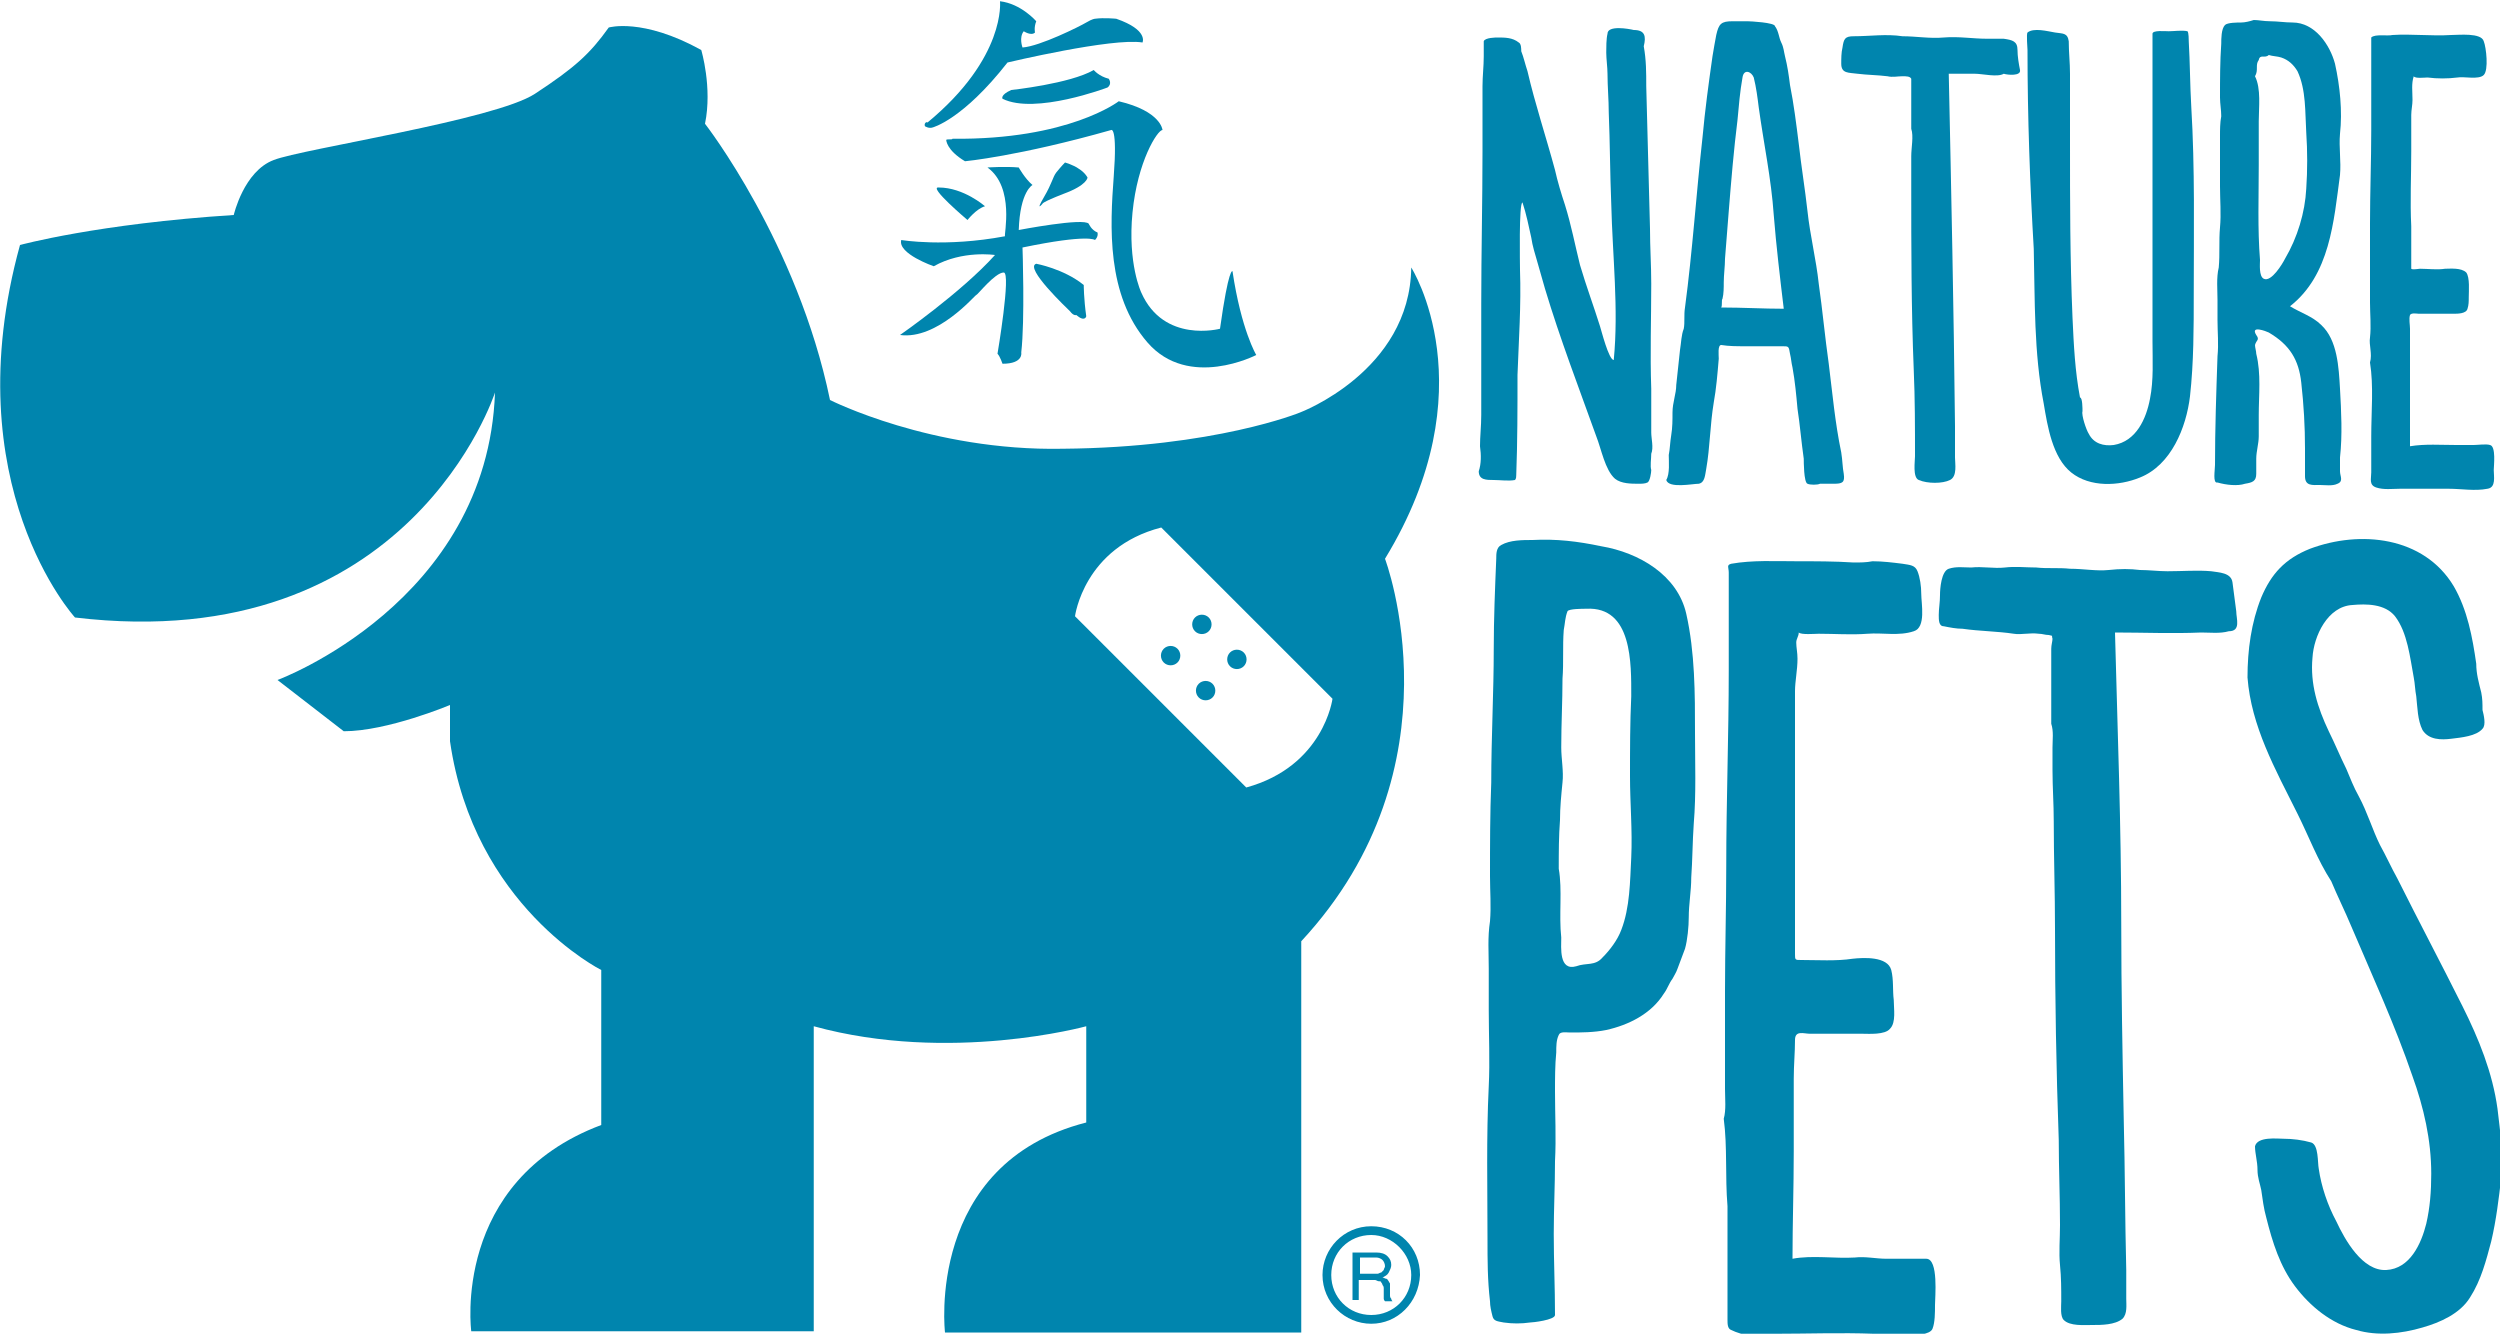
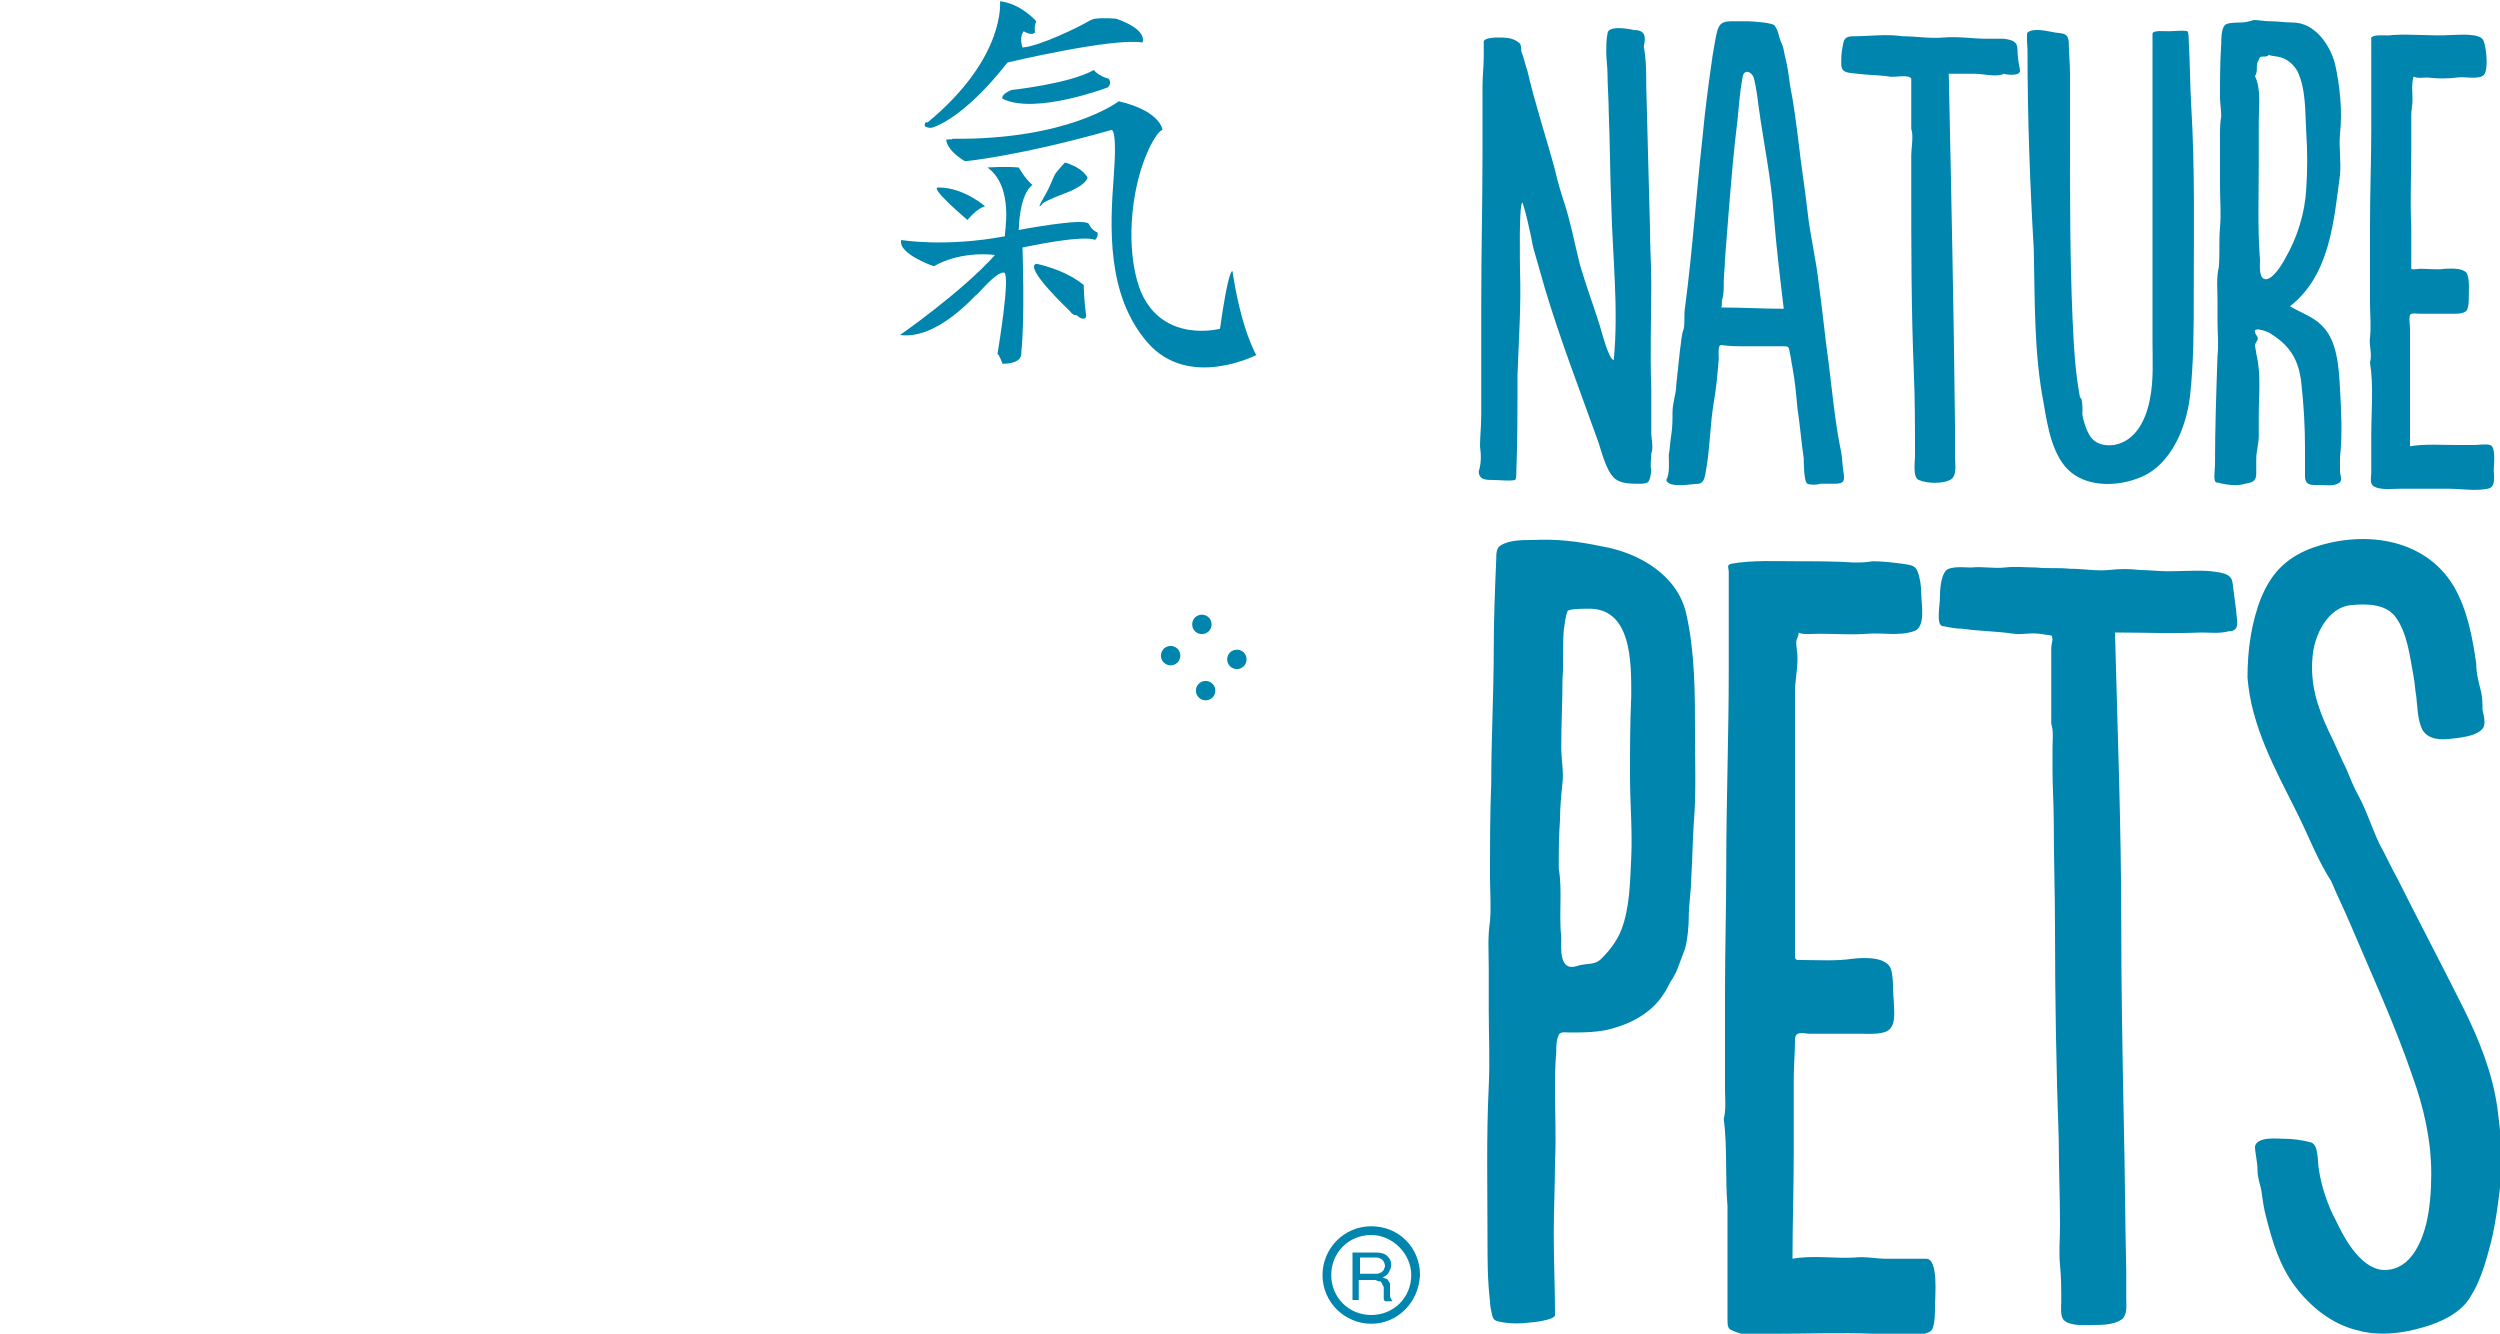
<svg xmlns="http://www.w3.org/2000/svg" version="1.1" id="Capa_1" x="0px" y="0px" viewBox="0 0 200 106.7" style="enable-background:new 0 0 200 106.7;" xml:space="preserve">
  <style type="text/css">
	.st0{fill:#0085AE;}
</style>
  <g>
    <path class="st0" d="M95.9,54.7c-0.3,0.3-0.3,0.8,0,1.1c0.3,0.3,0.8,0.3,1.1,0c0.3-0.3,0.3-0.8,0-1.1   C96.7,54.4,96.2,54.4,95.9,54.7" />
    <path class="st0" d="M96.7,50.5c0.3-0.3,0.3-0.8,0-1.1c-0.3-0.3-0.8-0.3-1.1,0c-0.3,0.3-0.3,0.8,0,1.1   C95.9,50.8,96.4,50.8,96.7,50.5" />
    <path class="st0" d="M93.1,51.9c-0.3,0.3-0.3,0.8,0,1.1c0.3,0.3,0.8,0.3,1.1,0c0.3-0.3,0.3-0.8,0-1.1   C93.9,51.6,93.4,51.6,93.1,51.9" />
-     <path class="st0" d="M112.9,21.4c-0.1,8.3-8.9,11.6-8.9,11.6s-6.8,2.8-19,2.9C74.5,36.1,66.4,32,66.4,32c-2.6-12.6-10-22.1-10-22.1   C57,7,56.1,4,56.1,4c-4.7-2.6-7.4-1.8-7.4-1.8c-1.5,2.1-2.7,3.2-5.9,5.3c-3.2,2.1-18.6,4.4-20.9,5.3c-2.4,0.9-3.2,4.4-3.2,4.4   C7.8,17.9,1.6,19.6,1.6,19.6C-3.7,38.8,6,49.4,6,49.4c26.8,3.2,33.6-18,33.6-18c-0.6,16.8-17.4,23-17.4,23l5.3,4.1   c3.5,0,8.5-2.1,8.5-2.1v2.9c1.9,13.2,12.1,18.3,12.1,18.3V90c-12,4.5-10.4,16.5-10.4,16.5h27.4V82.1c10.9,3,21.8,0,21.8,0v7.7   c-12.9,3.3-11.3,16.8-11.3,16.8h28.5V75.3c13-14,6.7-30.6,6.7-30.6C119.1,31.1,112.9,21.4,112.9,21.4 M99.7,63l-5.8-5.8L91.7,55   L86,49.3c0,0,0.7-5.5,6.9-7.1l5.8,5.8l2.1,2.1l5.8,5.8C106.6,55.9,105.9,61.3,99.7,63" />
    <path class="st0" d="M98.4,52.2c-0.3,0.3-0.3,0.8,0,1.1c0.3,0.3,0.8,0.3,1.1,0c0.3-0.3,0.3-0.8,0-1.1   C99.2,51.9,98.7,51.9,98.4,52.2" />
    <path class="st0" d="M118.4,35.7c0-0.8,0.1-1.6,0.1-2.5c0-0.6,0-1.1,0-1.7c0-2.4,0-4.8,0-7.2c0-4.1,0.1-8.2,0.1-12.2   c0-1.7,0-3.4,0-5.2c0-0.8,0.1-1.6,0.1-2.4c0-0.4,0-0.8,0-1.2c0.1-0.3,1-0.3,1.1-0.3c0.6,0,1.2,0,1.7,0.4c0.2,0.1,0.2,0.5,0.2,0.7   c0.2,0.5,0.3,1,0.5,1.6c0.6,2.6,1.5,5.3,2.2,7.9c0.2,0.9,0.5,1.9,0.8,2.8c0.5,1.6,0.8,3.2,1.2,4.8c0.5,1.7,1.1,3.3,1.6,4.9   c0.1,0.3,0.7,2.7,1.1,2.7c0.4-4.1-0.1-8.3-0.2-12.5c-0.1-2.4-0.1-4.9-0.2-7.3c0-1-0.1-2.1-0.1-3.1c0-0.5-0.1-1.2-0.1-1.7   c0-0.4,0-1.1,0.1-1.5c0-0.7,1.7-0.4,2.1-0.3c0.9,0,1,0.5,0.8,1.3c0.2,1.1,0.2,2.1,0.2,3.2c0.1,3.8,0.2,7.6,0.3,11.4   c0,1.5,0.1,2.9,0.1,4.4c0,2.8-0.1,5.6,0,8.4c0,1.2,0,2.3,0,3.5c0,0.5,0.2,1.2,0,1.7c0,0.4-0.1,1,0,1.3c0,0.2-0.1,0.9-0.3,1   c-0.2,0.1-0.5,0.1-0.7,0.1c-0.6,0-1.4,0-1.9-0.4c-0.8-0.7-1.1-2.4-1.5-3.4c-1.4-3.9-2.9-7.8-4.1-11.8c-0.2-0.7-0.4-1.4-0.6-2.1   c-0.2-0.7-0.4-1.3-0.5-2c-0.2-0.9-0.4-1.9-0.7-2.8c-0.3,0-0.2,5-0.2,5.4c0.1,2.8-0.1,5.6-0.2,8.4c0,2.7,0,5.3-0.1,8   c0,0.1,0,0.3-0.1,0.4c-0.5,0.1-1.2,0-1.7,0c-0.6,0-1.2,0-1.2-0.7C118.5,37.1,118.5,36.4,118.4,35.7" />
    <path class="st0" d="M133.3,38.4c0.3-0.5,0.2-1.5,0.2-2c0.1-0.5,0.1-1,0.2-1.6c0.1-0.6,0.1-1.2,0.1-1.8c0-0.8,0.3-1.5,0.3-2.2   c0.1-0.9,0.2-1.9,0.3-2.8c0.1-0.6,0.1-1.2,0.3-1.7c0.1-0.5,0-1.1,0.1-1.7c0.6-4.5,0.9-9.1,1.4-13.6c0.2-2.2,0.5-4.4,0.8-6.5   c0.1-0.6,0.2-1.2,0.3-1.7c0.2-0.9,0.4-1.1,1.3-1.1c0.4,0,0.8,0,1.2,0c0.2,0,2.2,0.1,2.2,0.4c0.3,0.4,0.3,0.9,0.5,1.3   c0.2,0.4,0.2,0.7,0.3,1.1c0.2,0.8,0.3,1.5,0.4,2.3c0.3,1.5,0.5,3.1,0.7,4.7c0.2,1.8,0.5,3.6,0.7,5.4c0.2,1.9,0.7,3.9,0.9,5.8   c0.3,2.1,0.5,4.3,0.8,6.4c0.3,2.4,0.5,4.7,1,7.1c0.1,0.6,0.1,1.2,0.2,1.7c0.1,0.7-0.1,0.8-0.8,0.8c-0.4,0-0.7,0-1.1,0   c-0.2,0.1-0.8,0.1-1,0c-0.3-0.1-0.3-1.8-0.3-2c-0.2-1.4-0.3-2.7-0.5-4c-0.1-1.1-0.2-2.2-0.4-3.3c-0.1-0.4-0.1-0.7-0.2-1.1   c-0.1-0.6-0.1-0.6-0.6-0.6c-1,0-2,0-3,0c-0.6,0-1.3,0-1.9-0.1c-0.3,0-0.2,0.8-0.2,1.1c-0.1,1.2-0.2,2.4-0.4,3.5   c-0.3,1.8-0.3,3.6-0.6,5.3c-0.1,0.5-0.1,1.1-0.6,1.2C135.4,38.7,133.5,39.1,133.3,38.4 M137.7,24.6c1.7,0,3.4,0.1,5,0.1   c-0.3-2.5-0.6-5-0.8-7.5c-0.2-2.9-0.8-5.7-1.2-8.6c-0.1-0.8-0.2-1.6-0.4-2.4c-0.2-0.5-0.8-0.7-0.9,0c-0.2,1.1-0.3,2.3-0.4,3.4   c-0.3,2.4-0.5,4.8-0.7,7.3c-0.1,1.3-0.2,2.6-0.3,3.8c0,0.6-0.1,1.3-0.1,1.9c0,0.4,0,0.9-0.1,1.3C137.7,24,137.8,24.4,137.7,24.6" />
    <path class="st0" d="M147.3,5.1c0-0.4,0-0.9,0.1-1.3c0.1-0.7,0.2-0.9,0.9-0.9c1.3,0,2.6-0.2,3.9,0c1.1,0,2.2,0.2,3.3,0.1   c1.2-0.1,2.3,0.1,3.5,0.1c0.4,0,0.9,0,1.3,0c0.7,0.1,1.1,0.2,1.1,0.9c0,0.5,0.1,1.1,0.2,1.6c0.1,0.5-1,0.4-1.3,0.3   c-0.5,0.3-1.7,0-2.3,0c-0.7,0-1.4,0-2.1,0c0.2,9.4,0.4,18.8,0.5,28.2c0,0.8,0,1.7,0,2.5c0,0.5,0.2,1.5-0.4,1.8   c-0.6,0.3-1.8,0.3-2.5,0c-0.5-0.2-0.3-1.5-0.3-1.9c0-2.3,0-4.6-0.1-6.9c-0.2-4.9-0.2-9.8-0.2-14.7c0-0.8,0-1.6,0-2.4   c0-0.7,0.2-1.6,0-2.2c0,0.1,0,0.2,0,0.3c0-1.3,0-2.6,0-3.9c0-0.1,0-0.3,0-0.4c-0.1-0.2-0.4-0.2-0.7-0.2c-0.4,0-0.8,0.1-1.2,0   c-0.8-0.1-1.6-0.1-2.4-0.2C147.9,5.8,147.3,5.9,147.3,5.1" />
    <path class="st0" d="M162.2,4c0-0.1-0.1-1.3,0-1.4c0.5-0.4,1.6-0.1,2.2,0c0.6,0.1,1,0,1.1,0.7c0,0.9,0.1,1.7,0.1,2.6   c0,1.8,0,3.7,0,5.5c0,4.7,0,9.3,0.2,14c0.1,2.2,0.2,4.3,0.6,6.4c0.2,0,0.2,0.9,0.2,1.1c-0.1,0.3,0.3,1.5,0.5,1.8   c0.4,0.8,1.2,1,2,0.9c1.8-0.3,2.6-2.1,2.9-3.7c0.3-1.5,0.2-3.1,0.2-4.6c0-0.9,0-1.8,0-2.8c0-4.7,0-9.5,0-14.2c0-1.8,0-3.7,0-5.5   c0-0.7,0-1.4,0-2.1c0-0.3,1-0.2,1.3-0.2c0.4,0,1.1-0.1,1.5,0c0.1,0.1,0.1,0.7,0.1,0.8c0.1,1.7,0.1,3.5,0.2,5.2c0.3,5,0.2,10,0.2,15   c0,2.7,0,5.5-0.3,8.2c-0.3,2.5-1.5,5.5-4,6.5c-1.7,0.7-4,0.8-5.5-0.4c-1.5-1.2-1.9-3.7-2.2-5.5c-0.8-4.1-0.7-8.3-0.8-12.4   C162.4,14.8,162.2,9.4,162.2,4" />
    <path class="st0" d="M177.2,37.2c0-2.9,0.1-5.8,0.2-8.7c0.1-1,0-1.9,0-2.9c0-0.5,0-1,0-1.6c0-0.8-0.1-1.8,0.1-2.6   c0.1-1.1,0-2.1,0.1-3.2c0.1-1.1,0-2.2,0-3.3c0-0.9,0-1.8,0-2.7c0-0.4,0-0.9,0-1.3c0-0.5,0-1.1,0.1-1.6c0-0.5-0.1-1-0.1-1.5   c0-1.4,0-2.9,0.1-4.3c0-0.4,0-1.2,0.3-1.5c0.2-0.2,1-0.2,1.3-0.2c0.3,0,0.7-0.1,1-0.2c0.4,0,0.8,0.1,1.3,0.1c0.6,0,1.2,0.1,1.8,0.1   c1.8,0,3,1.8,3.4,3.3c0.4,1.8,0.6,3.8,0.4,5.6c-0.1,1.1,0.1,2.2,0,3.3c-0.5,3.7-0.8,8-4,10.5c0.8,0.5,1.8,0.8,2.5,1.5   c1.3,1.2,1.4,3.4,1.5,5.1c0.1,1.8,0.2,3.7,0,5.5c0,0.4,0,0.8,0,1.1c0,0.4,0.3,0.8-0.2,1c-0.4,0.2-1,0.1-1.4,0.1   c-0.6,0-1.2,0.1-1.2-0.7c0-0.7,0-1.5,0-2.2c0-1.8-0.1-3.5-0.3-5.3c-0.2-1.8-0.9-3-2.6-4c-0.2-0.1-1.5-0.6-1,0.2   c0.3,0.4,0,0.4-0.1,0.8c0,0.2,0.1,0.5,0.1,0.7c0.4,1.6,0.2,3.3,0.2,4.9c0,0.6,0,1.1,0,1.7c0,0.6-0.2,1.2-0.2,1.8c0,0.4,0,0.8,0,1.2   c0,0.6-0.3,0.7-0.9,0.8c-0.6,0.2-1.5,0.1-2.2-0.1C177,38.7,177.2,37.6,177.2,37.2 M180.4,6.1c0.5,1,0.3,2.5,0.3,3.6   c0,1.2,0,2.3,0,3.5c0,2.5-0.1,5.1,0.1,7.6c0,0.3-0.1,1.3,0.3,1.5c0.6,0.3,1.5-1.2,1.7-1.6c1-1.7,1.6-3.7,1.7-5.6   c0.1-1.5,0.1-3,0-4.5c-0.1-1.6,0-3.4-0.7-4.9c-0.3-0.5-0.7-0.9-1.3-1.1c-0.3-0.1-0.7-0.1-1-0.2c-0.3,0.3-0.7-0.1-0.8,0.4   C180.4,5.2,180.7,5.6,180.4,6.1" />
    <path class="st0" d="M189.6,29c0.2-0.7-0.1-1.4,0-2c0.1-0.9,0-1.9,0-2.8c0-2.1,0-4.2,0-6.3c0-2.5,0.1-5,0.1-7.5c0-2.2,0-4.4,0-6.6   c0-0.1,0-0.8,0-0.8c0.3-0.3,1.3-0.1,1.7-0.2c1.5-0.1,3.1,0.1,4.7,0c0.6,0,2.4-0.2,2.6,0.5c0.2,0.5,0.4,2.3,0,2.7   c-0.4,0.4-1.6,0.1-2.1,0.2c-0.8,0.1-1.6,0.1-2.4,0c-0.2,0-1,0.1-1.1-0.1c-0.2,0.6-0.1,1.2-0.1,1.9c0,0.4-0.1,0.8-0.1,1.2   c0,1,0,2,0,2.9c0,2-0.1,4,0,6c0,0.7,0,1.5,0,2.2c0,0.4,0,0.8,0,1.2c0.1,0.1,0.6,0,0.7,0c0.6,0,1.4,0.1,2,0c0.4,0,1.3-0.1,1.7,0.3   c0.3,0.4,0.2,1.5,0.2,2c0,0.3,0,0.6-0.1,0.9c-0.1,0.4-0.8,0.4-1.1,0.4c-0.9,0-1.9,0-2.8,0c-0.1,0-0.6-0.1-0.7,0.1   c-0.1,0.3,0,0.8,0,1.1c0,0.5,0,1.1,0,1.6c0,0.9,0,1.8,0,2.7c0,1.7,0,3.4,0,5.1c1.2-0.2,2.5-0.1,3.7-0.1c0.5,0,0.9,0,1.4,0   c0.3,0,1-0.1,1.3,0c0.5,0.1,0.3,1.7,0.3,2c0,0.5,0.2,1.4-0.5,1.5c-1,0.2-2.1,0-3.1,0c-1.3,0-2.6,0-3.9,0c-0.6,0-1.3,0.1-1.9-0.1   c-0.6-0.2-0.4-0.7-0.4-1.2c0-1,0-2,0-2.9C189.7,32.9,189.9,30.9,189.6,29" />
    <path class="st0" d="M119,99.1c0-4-0.1-8.1,0.1-12.2c0.1-2,0-4.1,0-6.1c0-1.1,0-2.2,0-3.3c0-1.3-0.1-2.5,0.1-3.8   c0.1-1.2,0-2.4,0-3.6c0-2.5,0-5,0.1-7.5c0-3.6,0.2-7.2,0.2-10.7c0-2.4,0.1-4.8,0.2-7.2c0-0.4,0-0.9,0.4-1.1   c0.7-0.4,1.7-0.4,2.5-0.4c1.9-0.1,3.6,0.1,5.5,0.5c3,0.5,6.1,2.3,6.8,5.4c0.7,3.1,0.7,6.4,0.7,9.5c0,2.4,0.1,4.9-0.1,7.3   c-0.1,1.4-0.1,2.9-0.2,4.3c0,1.1-0.2,2.1-0.2,3.2c0,0.7-0.1,1.8-0.3,2.5c-0.2,0.5-0.4,1.1-0.6,1.6c-0.1,0.3-0.3,0.6-0.4,0.8   c-0.3,0.4-0.4,0.8-0.7,1.2c-1,1.6-2.8,2.5-4.6,2.9c-1,0.2-2,0.2-2.9,0.2c-0.3,0-0.8-0.1-0.9,0.2c-0.2,0.4-0.2,0.9-0.2,1.4   c-0.1,1-0.1,2.1-0.1,3.1c0,1.9,0.1,3.7,0,5.6c0,1.9-0.1,3.9-0.1,5.8c0,2.2,0.1,4.3,0.1,6.5c0,0.4-1.8,0.6-2,0.6   c-0.7,0.1-1.4,0.1-2.1,0c-0.5-0.1-0.8-0.1-0.9-0.5c-0.1-0.4-0.2-0.8-0.2-1.2C119,102.4,119,100.8,119,99.1 M124.7,69.5   c0.3,1.7,0,3.7,0.2,5.5c0,0.8-0.2,2.7,1.2,2.3c0.8-0.3,1.5,0,2.1-0.7c0.6-0.6,1.2-1.4,1.5-2.2c0.7-1.8,0.7-3.9,0.8-5.8   c0.1-2.2-0.1-4.3-0.1-6.5c0-2.1,0-4.3,0.1-6.4c0-2.6,0.1-7.2-3.6-7c-0.3,0-1.4,0-1.5,0.2c-0.2,0.5-0.2,1-0.3,1.5   c-0.1,1.3,0,2.6-0.1,3.9c0,1.8-0.1,3.6-0.1,5.5c0,0.9,0.2,1.9,0.1,2.8c-0.1,1-0.2,2-0.2,3C124.7,66.9,124.7,68.2,124.7,69.5   C124.8,69.8,124.7,69.5,124.7,69.5z" />
    <path class="st0" d="M137.9,89.5c0.2-0.7,0.1-1.6,0.1-2.4c0-0.7,0-1.3,0-2c0-1.9,0-3.9,0-5.8c0-3.3,0.1-6.7,0.1-10   c0-5.2,0.2-10.4,0.2-15.7c0-2.3,0-4.5,0-6.8c0-0.3,0-0.7,0-1c0-0.4-0.2-0.6,0.2-0.7c1.7-0.3,3.5-0.2,5.2-0.2c1.5,0,3.1,0,4.6,0.1   c0.5,0,1,0,1.5-0.1c0.8,0,1.6,0.1,2.4,0.2c0.6,0.1,1,0.1,1.2,0.6c0.2,0.5,0.3,1.2,0.3,1.8c0,0.8,0.4,2.7-0.6,3   c-1.2,0.4-2.5,0.1-3.7,0.2c-1.3,0.1-2.6,0-3.9,0c-0.3,0-1.4,0.1-1.6-0.1c0,0.3-0.2,0.5-0.2,0.8c0,0.4,0.1,0.8,0.1,1.3   c0,0.9-0.2,1.8-0.2,2.6c0,0.5,0,1,0,1.4c0,2.4,0,4.7,0,7.1c0,1.9,0,3.9,0,5.8c0,1.3,0,2.6,0,3.9c0,0.4,0,0.8,0,1.2c0,0.5,0,1,0,1.6   c0,0.5,0,0.5,0.5,0.5c1.3,0,2.8,0.1,4.1-0.1c0.9-0.1,2.8-0.2,3.1,0.9c0.2,0.8,0.1,1.6,0.2,2.4c0,0.7,0.2,1.8-0.3,2.3   c-0.4,0.5-1.7,0.4-2.2,0.4c-0.3,0-0.7,0-1,0c-1.1,0-2.1,0-3.2,0c-0.5,0-1.2-0.3-1.2,0.5c0,1-0.1,2-0.1,3.1c0,1.9,0,3.9,0,5.8   c0,2.9-0.1,5.8-0.1,8.6c1.6-0.3,3.4,0,5-0.1c0.8-0.1,1.7,0.1,2.5,0.1c1.1,0,2.1,0,3.2,0c1,0,0.7,3.1,0.7,3.7c0,0.6,0,1.4-0.2,1.9   c-0.2,0.5-1.4,0.5-1.8,0.5c-1,0-2-0.1-2.9-0.1c-2.6-0.1-5.3,0-7.9,0c-0.7,0-1.3,0.1-2,0.1c-0.5,0-1.1-0.2-1.5-0.4   c-0.3-0.1-0.3-0.5-0.3-0.8c0-1.3,0-2.5,0-3.8c0-1.8,0-3.5,0-5.3C138,94.1,138.2,91.8,137.9,89.5" />
    <path class="st0" d="M155.1,49.2c0-0.5,0.1-1,0.1-1.6c0-0.5,0.1-1.9,0.7-2.1c0.6-0.2,1.2-0.1,1.8-0.1c0.9-0.1,1.8,0.1,2.7,0   c0.8-0.1,1.7,0,2.5,0c0.9,0.1,1.8,0,2.7,0.1c1.1,0,2.1,0.2,3.1,0.1c0.9-0.1,1.7-0.1,2.5,0c0.7,0,1.5,0.1,2.2,0.1   c1.2,0,2.4-0.1,3.5,0c0.6,0.1,1.6,0.1,1.7,0.9c0.1,0.8,0.2,1.5,0.3,2.3c0,0.6,0.4,1.6-0.6,1.6c-0.7,0.2-1.5,0.1-2.2,0.1   c-2.3,0.1-4.6,0-6.9,0c0.2,7.8,0.5,15.5,0.5,23.3c0,5.2,0.1,10.5,0.2,15.7c0.1,4,0.1,8,0.2,12c0,0.8,0,1.5,0,2.3   c0,0.5,0.1,1.2-0.3,1.6c-0.6,0.5-1.7,0.5-2.4,0.5c-0.7,0-1.8,0.1-2.3-0.4c-0.3-0.3-0.2-1.1-0.2-1.5c0-1,0-1.9-0.1-2.9   c-0.1-1,0-2.1,0-3.2c0-2.3-0.1-4.5-0.1-6.8c-0.2-5.6-0.3-11.3-0.3-16.9c0-2.9-0.1-5.7-0.1-8.6c0-1.4-0.1-2.7-0.1-4.1   c0-0.6,0-1.2,0-1.8c0-0.6,0.1-1.3-0.1-1.9c0,0.2,0,0.3,0,0.5c0-2.2,0-4.3,0-6.5c0-0.3,0.1-0.6,0.1-0.8c-0.1-0.3,0.1-0.2-0.3-0.3   c-0.3,0-0.5-0.1-0.8-0.1c-0.7-0.1-1.4,0.1-2,0c-1.3-0.2-2.7-0.2-4.1-0.4c-0.5,0-1-0.1-1.5-0.2C155.1,50.1,155.1,49.6,155.1,49.2" />
    <path class="st0" d="M179.8,54.2c0-2.2,0.3-4.4,1.1-6.4c0.8-1.9,1.9-3.1,3.9-3.9c4-1.5,9.1-1,11.5,3c1.1,1.9,1.5,4.1,1.8,6.2   c0,0.8,0.2,1.5,0.4,2.3c0.1,0.5,0.1,0.9,0.1,1.4c0.1,0.4,0.3,1.2,0,1.5c-0.5,0.6-1.7,0.7-2.5,0.8c-0.8,0.1-1.8,0.1-2.3-0.7   c-0.4-0.8-0.4-1.8-0.5-2.7c-0.1-0.5-0.1-1-0.2-1.5c-0.3-1.6-0.5-3.6-1.5-4.9c-0.8-1-2.3-1-3.4-0.9c-2,0.1-3.1,2.5-3.2,4.2   c-0.2,2.1,0.4,4,1.3,5.9c0.5,1,0.9,2,1.4,3c0.3,0.7,0.6,1.5,1,2.2c0.7,1.3,1.1,2.7,1.7,3.9c0.5,0.9,0.9,1.8,1.4,2.7   c1.7,3.4,3.5,6.8,5.2,10.2c1.3,2.6,2.4,5.3,2.8,8.2c0.2,1.8,0.5,3.6,0.3,5.5c-0.2,1.7-0.4,3.4-0.8,5.1c-0.4,1.5-0.8,3.1-1.7,4.5   c-0.8,1.3-2.4,2-3.8,2.4c-1.7,0.5-3.6,0.7-5.3,0.2c-2-0.5-3.7-1.9-4.9-3.5c-1.2-1.6-1.8-3.5-2.3-5.5c-0.2-0.7-0.3-1.5-0.4-2.2   c-0.1-0.5-0.3-1-0.3-1.6c0-0.7-0.2-1.3-0.2-1.9c0.2-0.8,1.8-0.6,2.3-0.6c0.7,0,1.5,0.1,2.2,0.3c0.6,0.2,0.5,1.6,0.6,2.1   c0.2,1.4,0.7,2.9,1.4,4.2c0.7,1.5,2.1,4,4,3.9c1.9-0.1,2.8-2.1,3.2-3.7c0.3-1.3,0.4-2.6,0.4-4c0-2.7-0.6-5.3-1.5-7.8   c-1.4-4.1-3.2-8-4.9-12c-0.5-1.2-1.1-2.4-1.6-3.6c-1.1-1.7-1.8-3.6-2.7-5.4C182,61.5,180.1,58.1,179.8,54.2" />
    <path class="st0" d="M109.7,105.9c-2.1,0-3.9-1.7-3.9-3.9c0-2.1,1.7-3.9,3.9-3.9s3.9,1.7,3.9,3.9   C113.5,104.2,111.8,105.9,109.7,105.9 M109.7,98.8c-1.8,0-3.2,1.4-3.2,3.2c0,1.8,1.4,3.2,3.2,3.2s3.2-1.4,3.2-3.2   C112.9,100.3,111.4,98.8,109.7,98.8" />
    <path class="st0" d="M110.1,100.2c0.4,0,0.7,0.1,0.9,0.3c0.2,0.2,0.3,0.4,0.3,0.7c0,0.2-0.1,0.4-0.2,0.6c-0.1,0.2-0.3,0.3-0.5,0.4   v0c0.1,0,0.2,0.1,0.3,0.1c0.1,0,0.1,0.1,0.2,0.2c0,0.1,0.1,0.1,0.1,0.2c0,0.1,0,0.2,0,0.3c0,0.1,0,0.2,0,0.3c0,0.1,0,0.2,0,0.3   s0,0.2,0.1,0.3c0,0.1,0.1,0.2,0.1,0.2h-0.6c0,0-0.1-0.1-0.1-0.2c0-0.1,0-0.1,0-0.2c0-0.1,0-0.2,0-0.3c0-0.1,0-0.2,0-0.3   c0-0.1,0-0.2-0.1-0.3c0-0.1-0.1-0.2-0.1-0.2c0-0.1-0.1-0.1-0.2-0.1c-0.1,0-0.2-0.1-0.3-0.1h-1.3v1.6h-0.5v-3.8L110.1,100.2   L110.1,100.2z M110.2,101.9c0.1,0,0.2-0.1,0.3-0.1c0.1-0.1,0.1-0.1,0.2-0.2c0-0.1,0.1-0.2,0.1-0.3c0-0.2-0.1-0.4-0.2-0.5   c-0.1-0.1-0.3-0.2-0.5-0.2h-1.3v1.3h1.1C110,101.9,110.1,101.9,110.2,101.9" />
    <path class="st0" d="M75.7,11.2c0,0,0,0.8,1.5,1.7c0,0,4.3-0.4,11.7-2.5c0,0,0.5-0.3,0.2,3.7s-0.6,9.5,2.7,13.3   c3.3,3.8,8.7,1,8.7,1s-1.2-2-1.9-6.7c0,0-0.3-0.4-1,4.6c0,0-4.5,1.2-6.3-2.9c0,0-1.1-2.3-0.7-6.4c0.4-4.1,2-6.6,2.4-6.6   c0,0-0.1-1.5-3.5-2.3c0,0-4,3.1-13.3,3C76.2,11.2,75.7,11.1,75.7,11.2" />
    <path class="st0" d="M87.5,5.6c0,0,0.4,0.5,1.2,0.7c0,0,0.3,0.4-0.1,0.7c0,0-5.8,2.2-8.4,0.9c0,0-0.2-0.3,0.7-0.7   C80.9,7.2,85.6,6.7,87.5,5.6" />
    <path class="st0" d="M74,10.1c0,0,0.3,0.2,0.6,0.1c0,0,2.4-0.6,6-5.2c0,0,8.4-2,10.8-1.6c0,0,0.5-1-2.1-1.9c0,0-1-0.1-1.7,0   c0,0-0.2,0-0.7,0.3c-0.5,0.3-3.7,1.9-5.1,2c0,0-0.3-0.8,0.1-1.3c0,0,0.6,0.4,0.9,0.1c0,0-0.1-0.4,0.1-0.9c0,0-1.2-1.4-2.9-1.6   c0,0,0.5,4.5-5.8,9.7C74.1,9.7,73.9,9.9,74,10.1" />
    <path class="st0" d="M77.4,17.6c0,0,0.7-0.9,1.4-1.1c0,0-1.7-1.5-3.7-1.5C74.2,14.9,77.4,17.6,77.4,17.6" />
    <path class="st0" d="M85.2,13c0,0,0.7,0.2,1.1,0.5c0.5,0.3,0.7,0.7,0.7,0.7s0,0.6-1.9,1.3c-1.8,0.7-1.7,0.8-1.7,0.8   s-0.6,0.7,0.1-0.5c0.7-1.2,0.7-1.6,1-2C84.9,13.3,85.2,13,85.2,13" />
    <path class="st0" d="M82.9,21.1c0,0,2.2,0.4,3.8,1.7c0,0,0,1.1,0.2,2.5c0,0-0.1,0.5-0.8-0.1c0,0-0.2,0.1-0.5-0.3   C85.4,24.7,81.9,21.4,82.9,21.1" />
    <path class="st0" d="M79,13.4c-0.1,0,1.5-0.1,2.5,0c0,0,0.5,0.9,1.1,1.4c0,0-1,0.5-1.1,3.6c0,0,5.2-1,5.6-0.5c0,0,0.2,0.5,0.7,0.7   c0,0,0.1,0.3-0.2,0.6c0,0-0.5-0.5-5.8,0.6c0,0,0.2,5.8-0.1,8.4c0,0,0.2,0.9-1.5,0.9c0,0-0.2-0.6-0.4-0.8c0,0,1.1-6.5,0.5-6.5   c-0.7,0-2.1,1.8-2.2,1.8s-3.1,3.6-6.1,3.2c0,0,4.9-3.4,7.6-6.4c0,0-2.6-0.4-4.9,0.9c0,0-2.9-1-2.6-2.1c0,0,3.5,0.6,8.3-0.3   C80.3,18.8,81.2,15,79,13.4" />
  </g>
</svg>